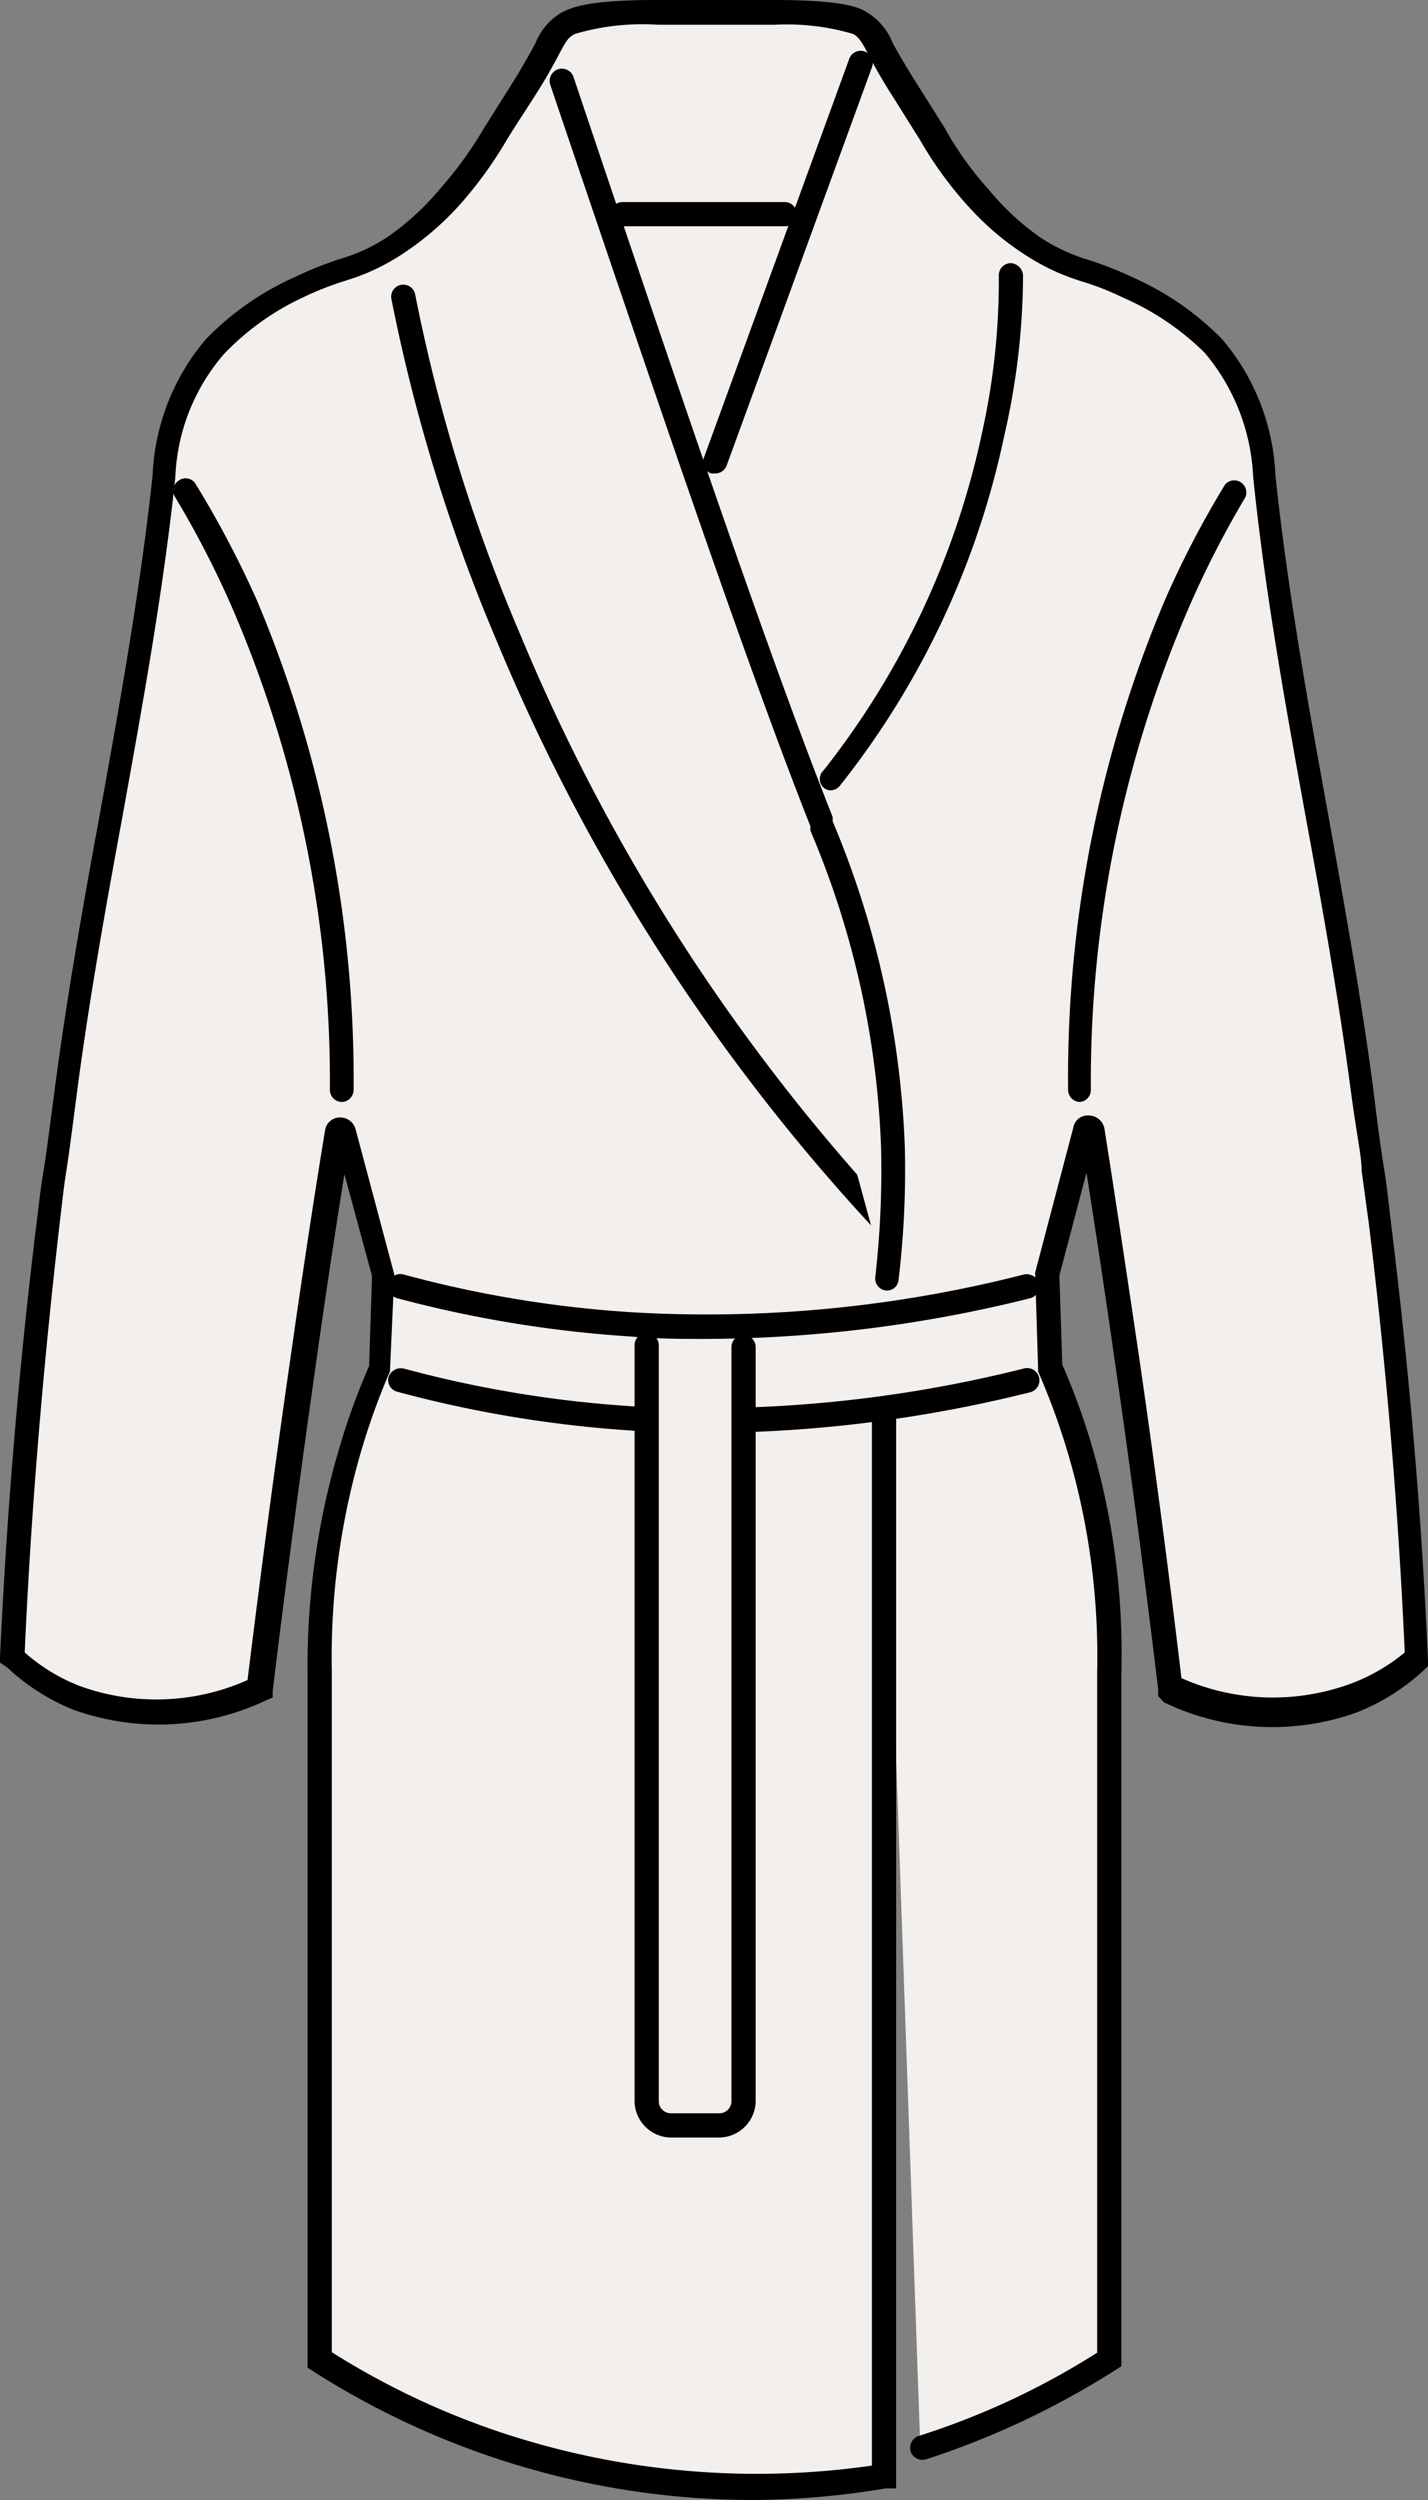
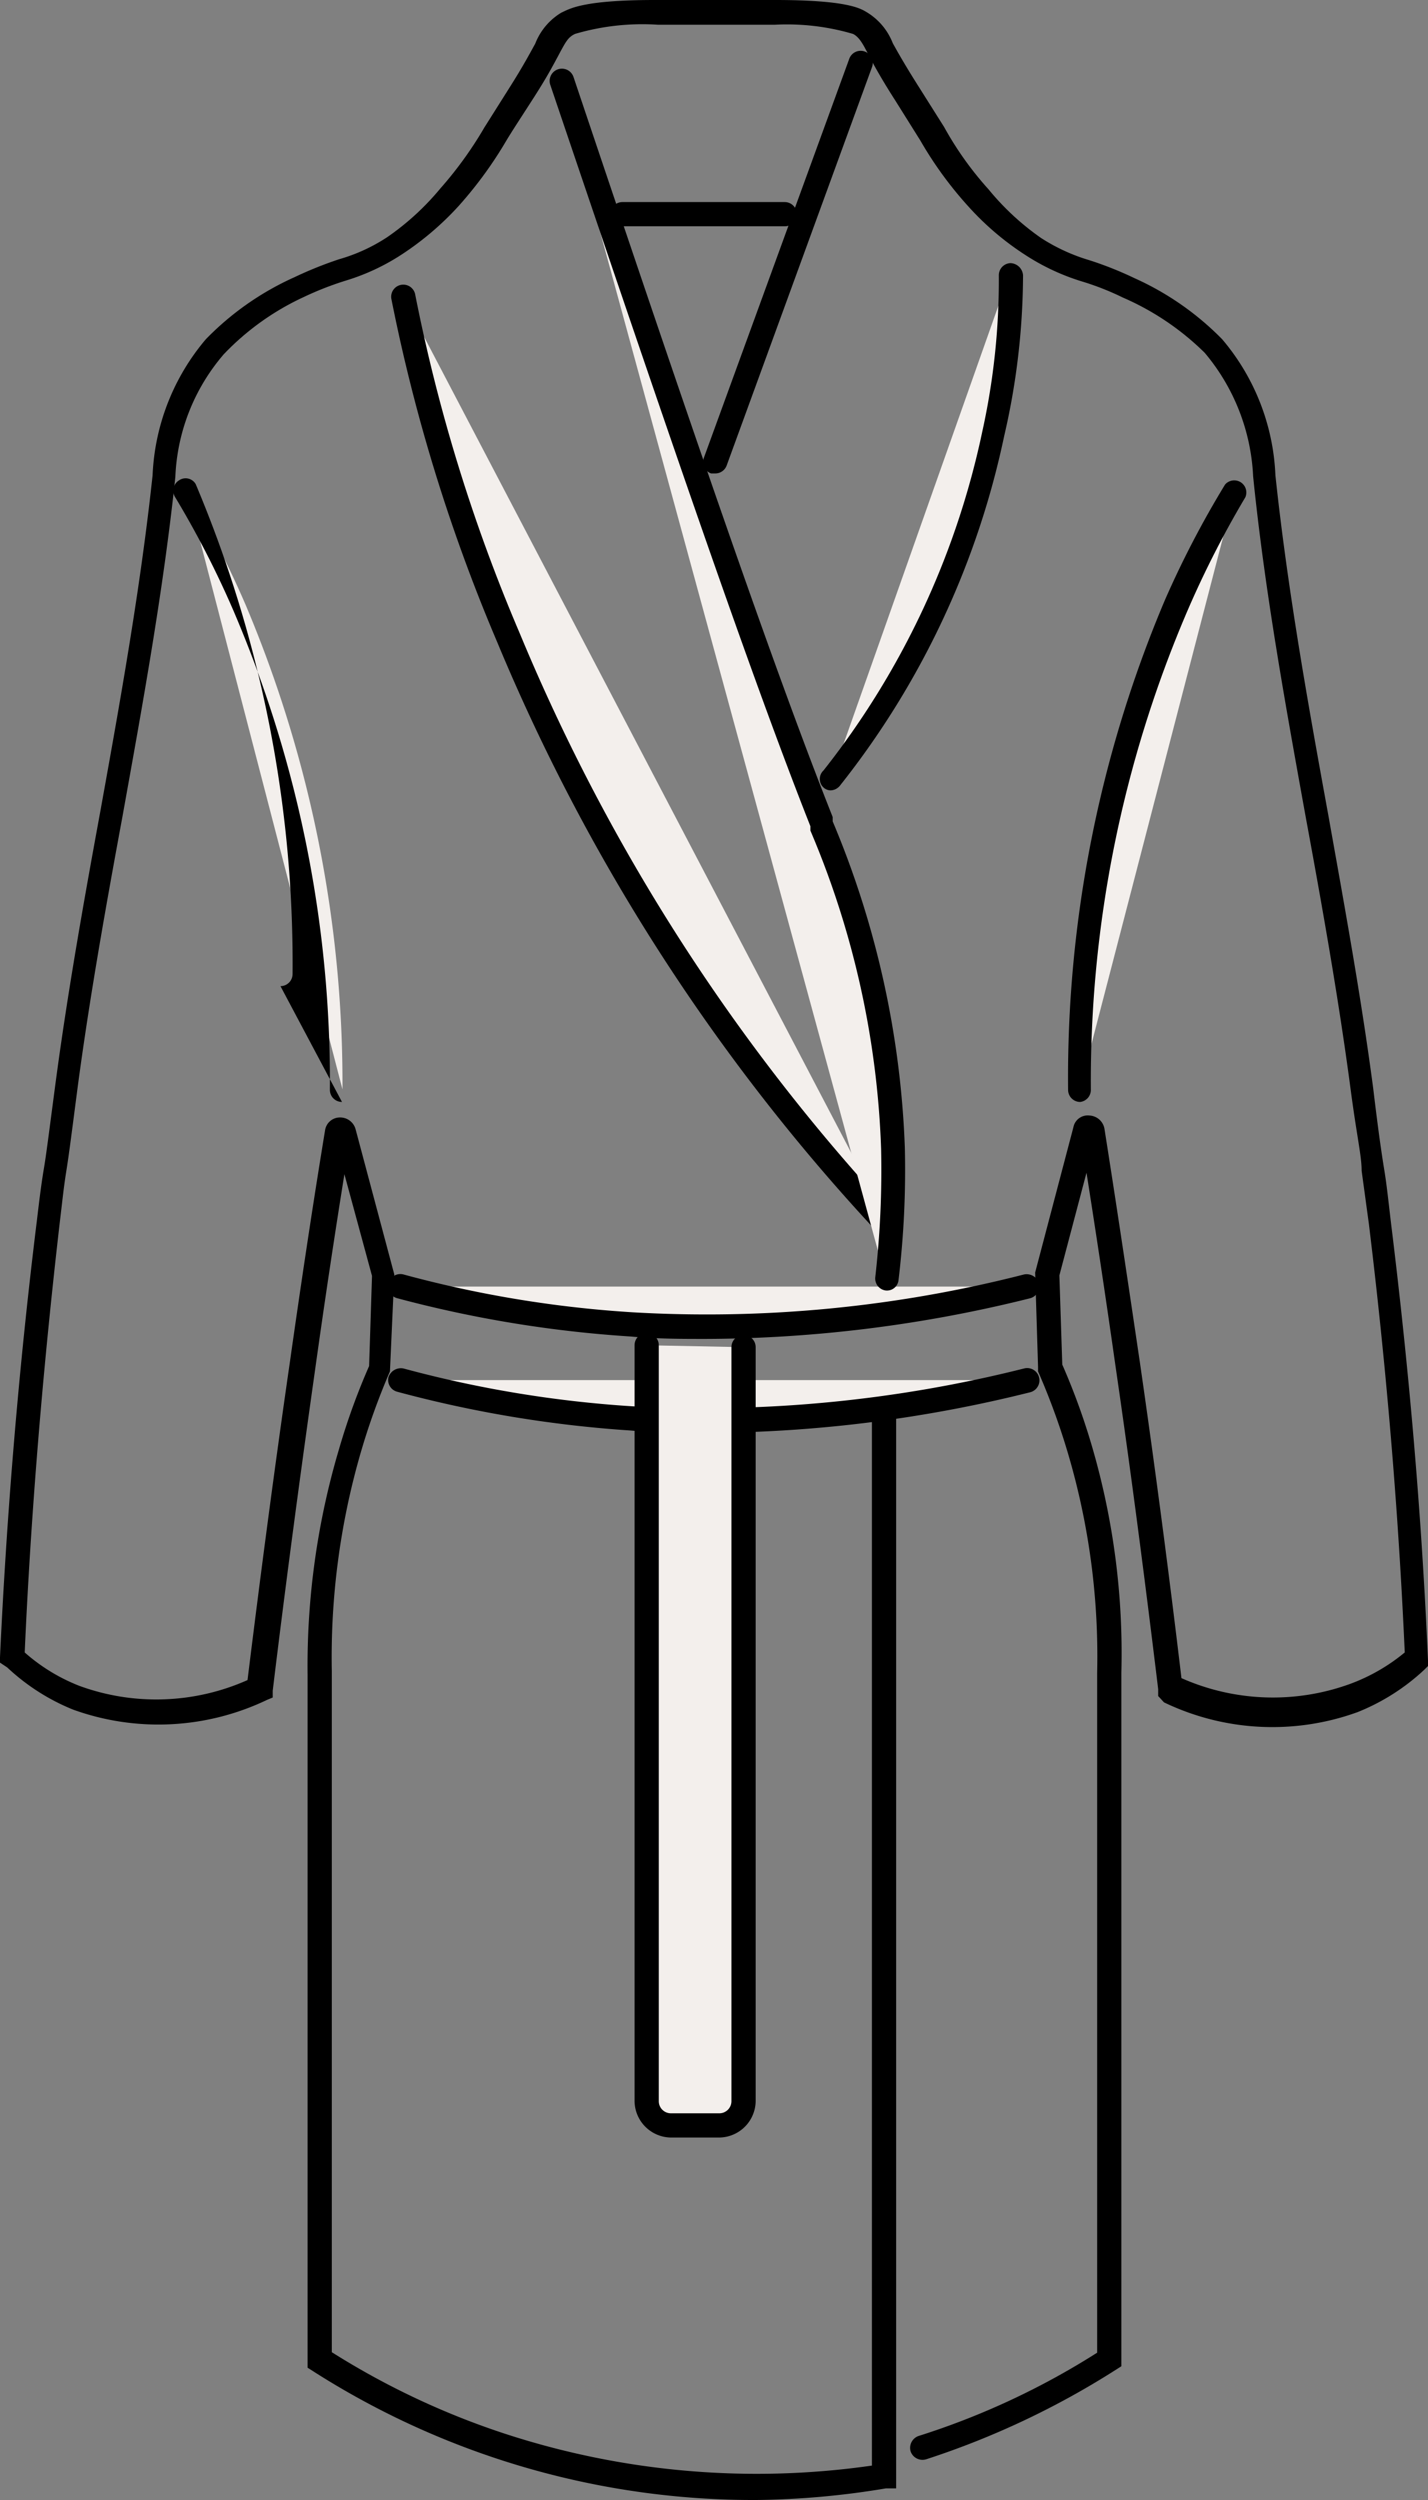
<svg xmlns="http://www.w3.org/2000/svg" viewBox="0 0 29.48 51.59">
  <rect x="0" y="0" width="29.48" height="51.59" fill="#808080" stroke="none" />
  <defs>
    <style>.cls-1{fill:#f3efec;}</style>
  </defs>
  <title>icona-bagno</title>
  <g id="Livello_2" data-name="Livello 2">
    <g id="Livello_1-2" data-name="Livello 1">
-       <path class="cls-1" d="M18.25,29.18v22a17.11,17.11,0,0,1-7.79-.6A16.41,16.41,0,0,1,6.6,48.72c0-6.65,0-11.68,0-14.17A15.25,15.25,0,0,1,7.2,30a14.63,14.63,0,0,1,.62-1.73l.07-1.91c-.27-1-.53-2-.79-3a.08.08,0,0,0-.15,0c-.25,1.58-.49,3.18-.73,4.81q-.48,3.38-.88,6.66a4.93,4.93,0,0,1-3.8.19,4.22,4.22,0,0,1-1.28-.82c.09-2.12.29-5.22.75-9,.14-1.19.12-.85.38-2.8.55-4.21,1.56-8.37,2-12.59a4.46,4.46,0,0,1,1-2.7,5.9,5.9,0,0,1,1.76-1.2,13.4,13.4,0,0,0,2-.85,5.53,5.53,0,0,0,1.13-1,14.68,14.68,0,0,0,1.48-2.17c.67-1,.63-1.25,1-1.44.11-.06.37-.19,1.77-.22.51,0,.93,0,1.22,0s.71,0,1.22,0c1.41,0,1.67.16,1.77.22.34.19.3.4,1,1.44a14.79,14.79,0,0,0,1.47,2.17,5.81,5.81,0,0,0,1.13,1,13.4,13.4,0,0,0,2,.85,5.78,5.78,0,0,1,1.76,1.2,4.48,4.48,0,0,1,1,2.7c.44,4.22,1.46,8.38,2,12.59.25,1.95.23,1.61.37,2.8.47,3.76.66,6.86.76,9a4.28,4.28,0,0,1-1.29.82,4.93,4.93,0,0,1-3.8-.19c-.26-2.19-.56-4.41-.88-6.66-.23-1.63-.48-3.23-.73-4.81a.07.07,0,0,0-.14,0c-.27,1-.53,2-.79,3l.06,1.91A16.29,16.29,0,0,1,22.29,30a15.15,15.15,0,0,1,.59,4.58c0,2.49,0,7.52,0,14.17A16.41,16.41,0,0,1,19,50.54" />
      <path d="M15.62,51.59a16.89,16.89,0,0,1-9.16-2.66l-.11-.07v-.14c0-4.24,0-7.86,0-10.5V34.56A15.71,15.71,0,0,1,7,29.9a13.9,13.9,0,0,1,.62-1.71l.06-1.86-.57-2.1c-.21,1.31-.41,2.64-.6,4-.31,2.19-.61,4.43-.88,6.66l0,.14-.12.05a5.19,5.19,0,0,1-4,.2,4.38,4.38,0,0,1-1.36-.87L0,34.31V34.2c.14-3,.39-6,.76-9,.07-.59.1-.81.15-1.11s.1-.71.23-1.69c.25-1.89.59-3.8.93-5.65.41-2.27.83-4.61,1.08-6.94A4.64,4.64,0,0,1,4.25,7,5.94,5.94,0,0,1,6.08,5.72,8,8,0,0,1,7,5.35a3.6,3.6,0,0,0,1-.46,5.41,5.41,0,0,0,1.09-1A7.92,7.92,0,0,0,10,2.63l.53-.84c.26-.41.41-.69.52-.89a1.29,1.29,0,0,1,.54-.64C11.75.19,12,0,13.52,0h1.23C15,0,15.45,0,16,0c1.51,0,1.77.18,1.89.25a1.29,1.29,0,0,1,.54.64c.11.2.27.48.53.89l.53.84a6.87,6.87,0,0,0,.92,1.29,5.36,5.36,0,0,0,1.08,1,3.86,3.86,0,0,0,1,.46,7.35,7.35,0,0,1,.93.37A5.94,5.94,0,0,1,25.23,7a4.63,4.63,0,0,1,1.1,2.81c.25,2.35.67,4.7,1.09,7,.33,1.85.68,3.76.93,5.66.12,1,.18,1.38.23,1.69s.07.52.14,1.11c.37,3,.63,6,.76,9v.11l-.08.08a4.42,4.42,0,0,1-1.37.87,5.16,5.16,0,0,1-4-.2L23.91,35l0-.14c-.27-2.23-.56-4.47-.88-6.66-.19-1.34-.39-2.67-.6-4l-.56,2.12.06,1.84a13.9,13.9,0,0,1,.62,1.71,15.22,15.22,0,0,1,.6,4.64c0,.92,0,2.15,0,3.68,0,2.64,0,6.26,0,10.5v.14l-.11.07a17.12,17.12,0,0,1-3.92,1.85.26.26,0,0,1-.32-.16.26.26,0,0,1,.16-.32,15.7,15.7,0,0,0,3.69-1.72c0-4.18,0-7.75,0-10.36,0-1.53,0-2.77,0-3.67A14.77,14.77,0,0,0,22.05,30a14.37,14.37,0,0,0-.62-1.7l0-.09-.06-1.95.79-3a.3.3,0,0,1,.33-.24.33.33,0,0,1,.31.27c.25,1.58.49,3.19.73,4.81.31,2.14.6,4.34.86,6.53a4.66,4.66,0,0,0,3.48.12A3.86,3.86,0,0,0,29,34.1c-.13-2.92-.38-5.89-.74-8.84l-.15-1.1c0-.31-.1-.71-.23-1.7-.25-1.88-.59-3.79-.93-5.63-.41-2.27-.84-4.63-1.08-7a4.26,4.26,0,0,0-1-2.55,5.54,5.54,0,0,0-1.69-1.14,5.66,5.66,0,0,0-.87-.34,4.6,4.6,0,0,1-1.13-.53,5.83,5.83,0,0,1-1.18-1,7.84,7.84,0,0,1-1-1.37l-.52-.83c-.27-.42-.43-.71-.54-.92S17.75.77,17.61.7A4.83,4.83,0,0,0,16,.51c-.5,0-.92,0-1.2,0s-.71,0-1.22,0A4.93,4.93,0,0,0,11.87.7c-.14.07-.18.14-.34.44s-.27.5-.54.92-.39.6-.53.83a8.36,8.36,0,0,1-1,1.37,6.12,6.12,0,0,1-1.18,1,4.48,4.48,0,0,1-1.14.53,6.57,6.57,0,0,0-.87.34A5.41,5.41,0,0,0,4.62,7.31a4.13,4.13,0,0,0-1,2.53c-.25,2.37-.68,4.72-1.09,7-.34,1.84-.68,3.74-.93,5.62-.13,1-.18,1.39-.23,1.7s-.07.51-.14,1.1C.89,28.21.64,31.18.51,34.1a3.78,3.78,0,0,0,1.13.69,4.63,4.63,0,0,0,3.47-.12c.27-2.19.56-4.39.87-6.53.23-1.62.47-3.23.73-4.81a.31.31,0,0,1,.3-.27.33.33,0,0,1,.33.24l.8,3-.09,2A14.32,14.32,0,0,0,7.44,30a15.16,15.16,0,0,0-.59,4.49v3.69c0,2.61,0,6.18,0,10.36a16.08,16.08,0,0,0,3.69,1.72,16.74,16.74,0,0,0,7.46.62V29.18a.25.25,0,0,1,.5,0V51.35l-.21,0A17.16,17.16,0,0,1,15.62,51.59ZM7.2,23.41Z" />
      <path class="cls-1" d="M8.26,26.55a25.22,25.22,0,0,0,4.78.78,27.11,27.11,0,0,0,8.16-.78" />
      <path d="M14.57,27.63c-.5,0-1,0-1.55-.05a24.74,24.74,0,0,1-4.82-.79.25.25,0,1,1,.13-.49,23.62,23.62,0,0,0,4.72.78,26.39,26.39,0,0,0,8.09-.78.27.27,0,0,1,.31.18.26.26,0,0,1-.18.31A27.9,27.9,0,0,1,14.57,27.63Z" />
      <path class="cls-1" d="M8.26,28.48a24.39,24.39,0,0,0,4.78.79,27.07,27.07,0,0,0,8.16-.79" />
      <path d="M14.57,29.57c-.5,0-1,0-1.55-.05a24.76,24.76,0,0,1-4.82-.8.25.25,0,0,1-.18-.3.27.27,0,0,1,.31-.18,23.85,23.85,0,0,0,4.72.78,27.1,27.1,0,0,0,8.09-.78.25.25,0,0,1,.13.49A27.9,27.9,0,0,1,14.57,29.57Z" />
      <path class="cls-1" d="M13.32,27.76v15.6a.5.5,0,0,0,.5.5h1a.5.5,0,0,0,.5-.5V27.8" />
      <path d="M14.85,44.11h-1a.76.76,0,0,1-.75-.75V27.76a.25.25,0,1,1,.5,0v15.6a.25.25,0,0,0,.25.25h1a.25.25,0,0,0,.25-.25V27.8a.25.25,0,0,1,.5,0V43.36A.76.76,0,0,1,14.85,44.11Z" />
      <path class="cls-1" d="M3.86,10.12a19.86,19.86,0,0,1,1.21,2.36,25.36,25.36,0,0,1,2,10" />
-       <path d="M7.06,22.74a.25.25,0,0,1-.25-.25,24.65,24.65,0,0,0-2-9.91,19.65,19.65,0,0,0-1.2-2.33.25.25,0,0,1,.09-.34.24.24,0,0,1,.34.08A20.67,20.67,0,0,1,5.3,12.38a25.44,25.44,0,0,1,2,10.11.25.25,0,0,1-.25.25Z" />
+       <path d="M7.06,22.74a.25.25,0,0,1-.25-.25,24.65,24.65,0,0,0-2-9.91,19.65,19.65,0,0,0-1.2-2.33.25.25,0,0,1,.09-.34.24.24,0,0,1,.34.08a25.44,25.44,0,0,1,2,10.11.25.25,0,0,1-.25.25Z" />
      <path class="cls-1" d="M25.5,10.12a19.86,19.86,0,0,0-1.21,2.36,25.36,25.36,0,0,0-2,10" />
      <path d="M22.3,22.74h0a.25.25,0,0,1-.25-.25,25.27,25.27,0,0,1,2-10.11A19.93,19.93,0,0,1,25.29,10a.25.25,0,0,1,.42.26,20.39,20.39,0,0,0-1.19,2.33,24.62,24.62,0,0,0-2,9.91A.25.25,0,0,1,22.3,22.74Z" />
      <path class="cls-1" d="M8.32,6.12a36,36,0,0,0,2.17,7,40.43,40.43,0,0,0,7.88,12.19" />
      <path d="M18.37,25.58a.27.27,0,0,1-.19-.08,40.81,40.81,0,0,1-7.92-12.26A35.89,35.89,0,0,1,8.08,6.17a.25.25,0,0,1,.19-.29.25.25,0,0,1,.3.19,35,35,0,0,0,2.16,7,40.25,40.25,0,0,0,7.82,12.11.25.25,0,0,1,0,.35A.23.23,0,0,1,18.37,25.58Z" />
      <path class="cls-1" d="M11.54,1.67c2.29,6.82,4.07,12,5.36,15.29a18.92,18.92,0,0,1,1.51,6.74,17.5,17.5,0,0,1-.13,2.68" />
      <path d="M18.28,26.63h0a.25.25,0,0,1-.21-.28,19.52,19.52,0,0,0,.12-2.64,18.37,18.37,0,0,0-1.46-6.57l0-.09c-1.23-3.11-2.9-8-5.37-15.3a.25.25,0,0,1,.48-.16c2.46,7.32,4.12,12.17,5.35,15.27l0,.09a19.11,19.11,0,0,1,1.49,6.74,19.06,19.06,0,0,1-.13,2.72A.24.24,0,0,1,18.28,26.63Z" />
      <path class="cls-1" d="M17.75,1.29q-1.5,4.13-3,8.23" />
      <path d="M14.77,9.77h-.09a.25.25,0,0,1-.15-.32l3-8.23a.25.25,0,1,1,.47.17L15,9.61A.25.25,0,0,1,14.77,9.77Z" />
      <path class="cls-1" d="M20.83,5.69A14.08,14.08,0,0,1,20.48,9a17.25,17.25,0,0,1-3.33,7.1" />
      <path d="M17.15,16.31a.22.22,0,0,1-.15-.06.24.24,0,0,1,0-.35,16.89,16.89,0,0,0,3.28-7,14.47,14.47,0,0,0,.34-3.22.25.25,0,0,1,.24-.25.27.27,0,0,1,.26.25A14.84,14.84,0,0,1,20.73,9a17.34,17.34,0,0,1-3.38,7.2A.26.26,0,0,1,17.15,16.31Z" />
      <path class="cls-1" d="M12.85,4.42H16.2" />
      <path d="M16.2,4.67H12.85a.25.25,0,0,1,0-.5H16.2a.25.25,0,0,1,0,.5Z" />
    </g>
  </g>
</svg>